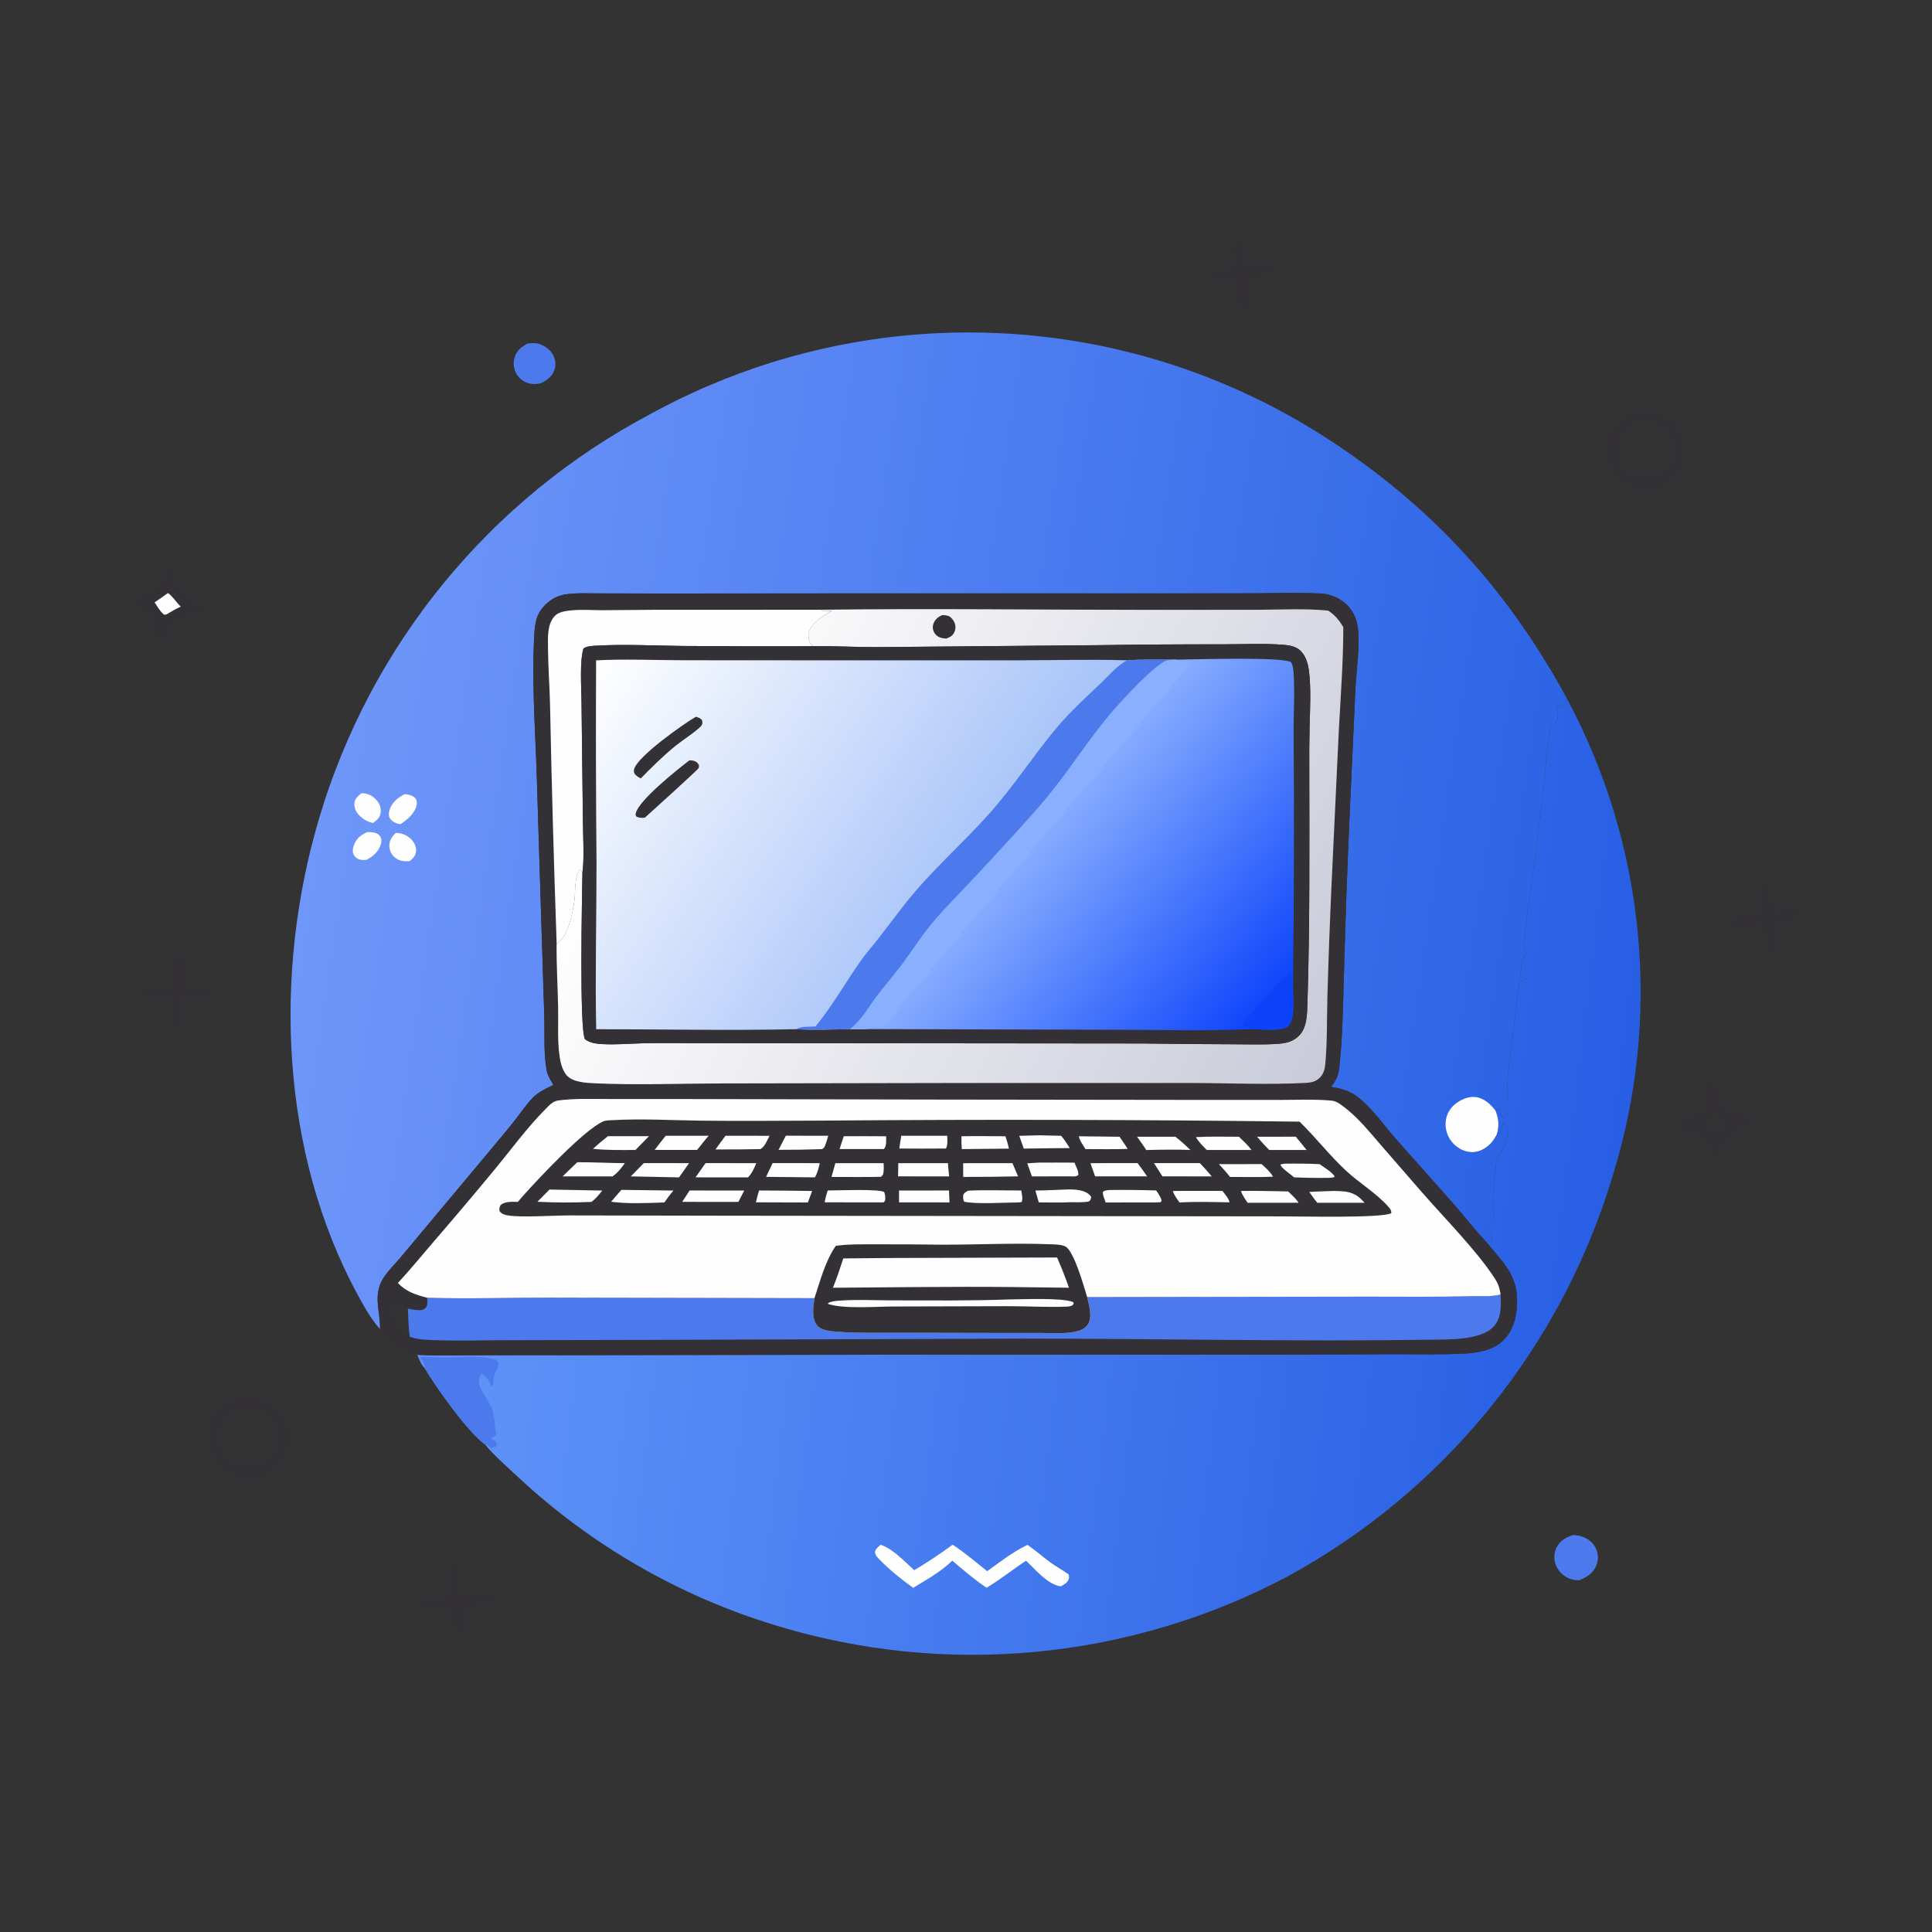
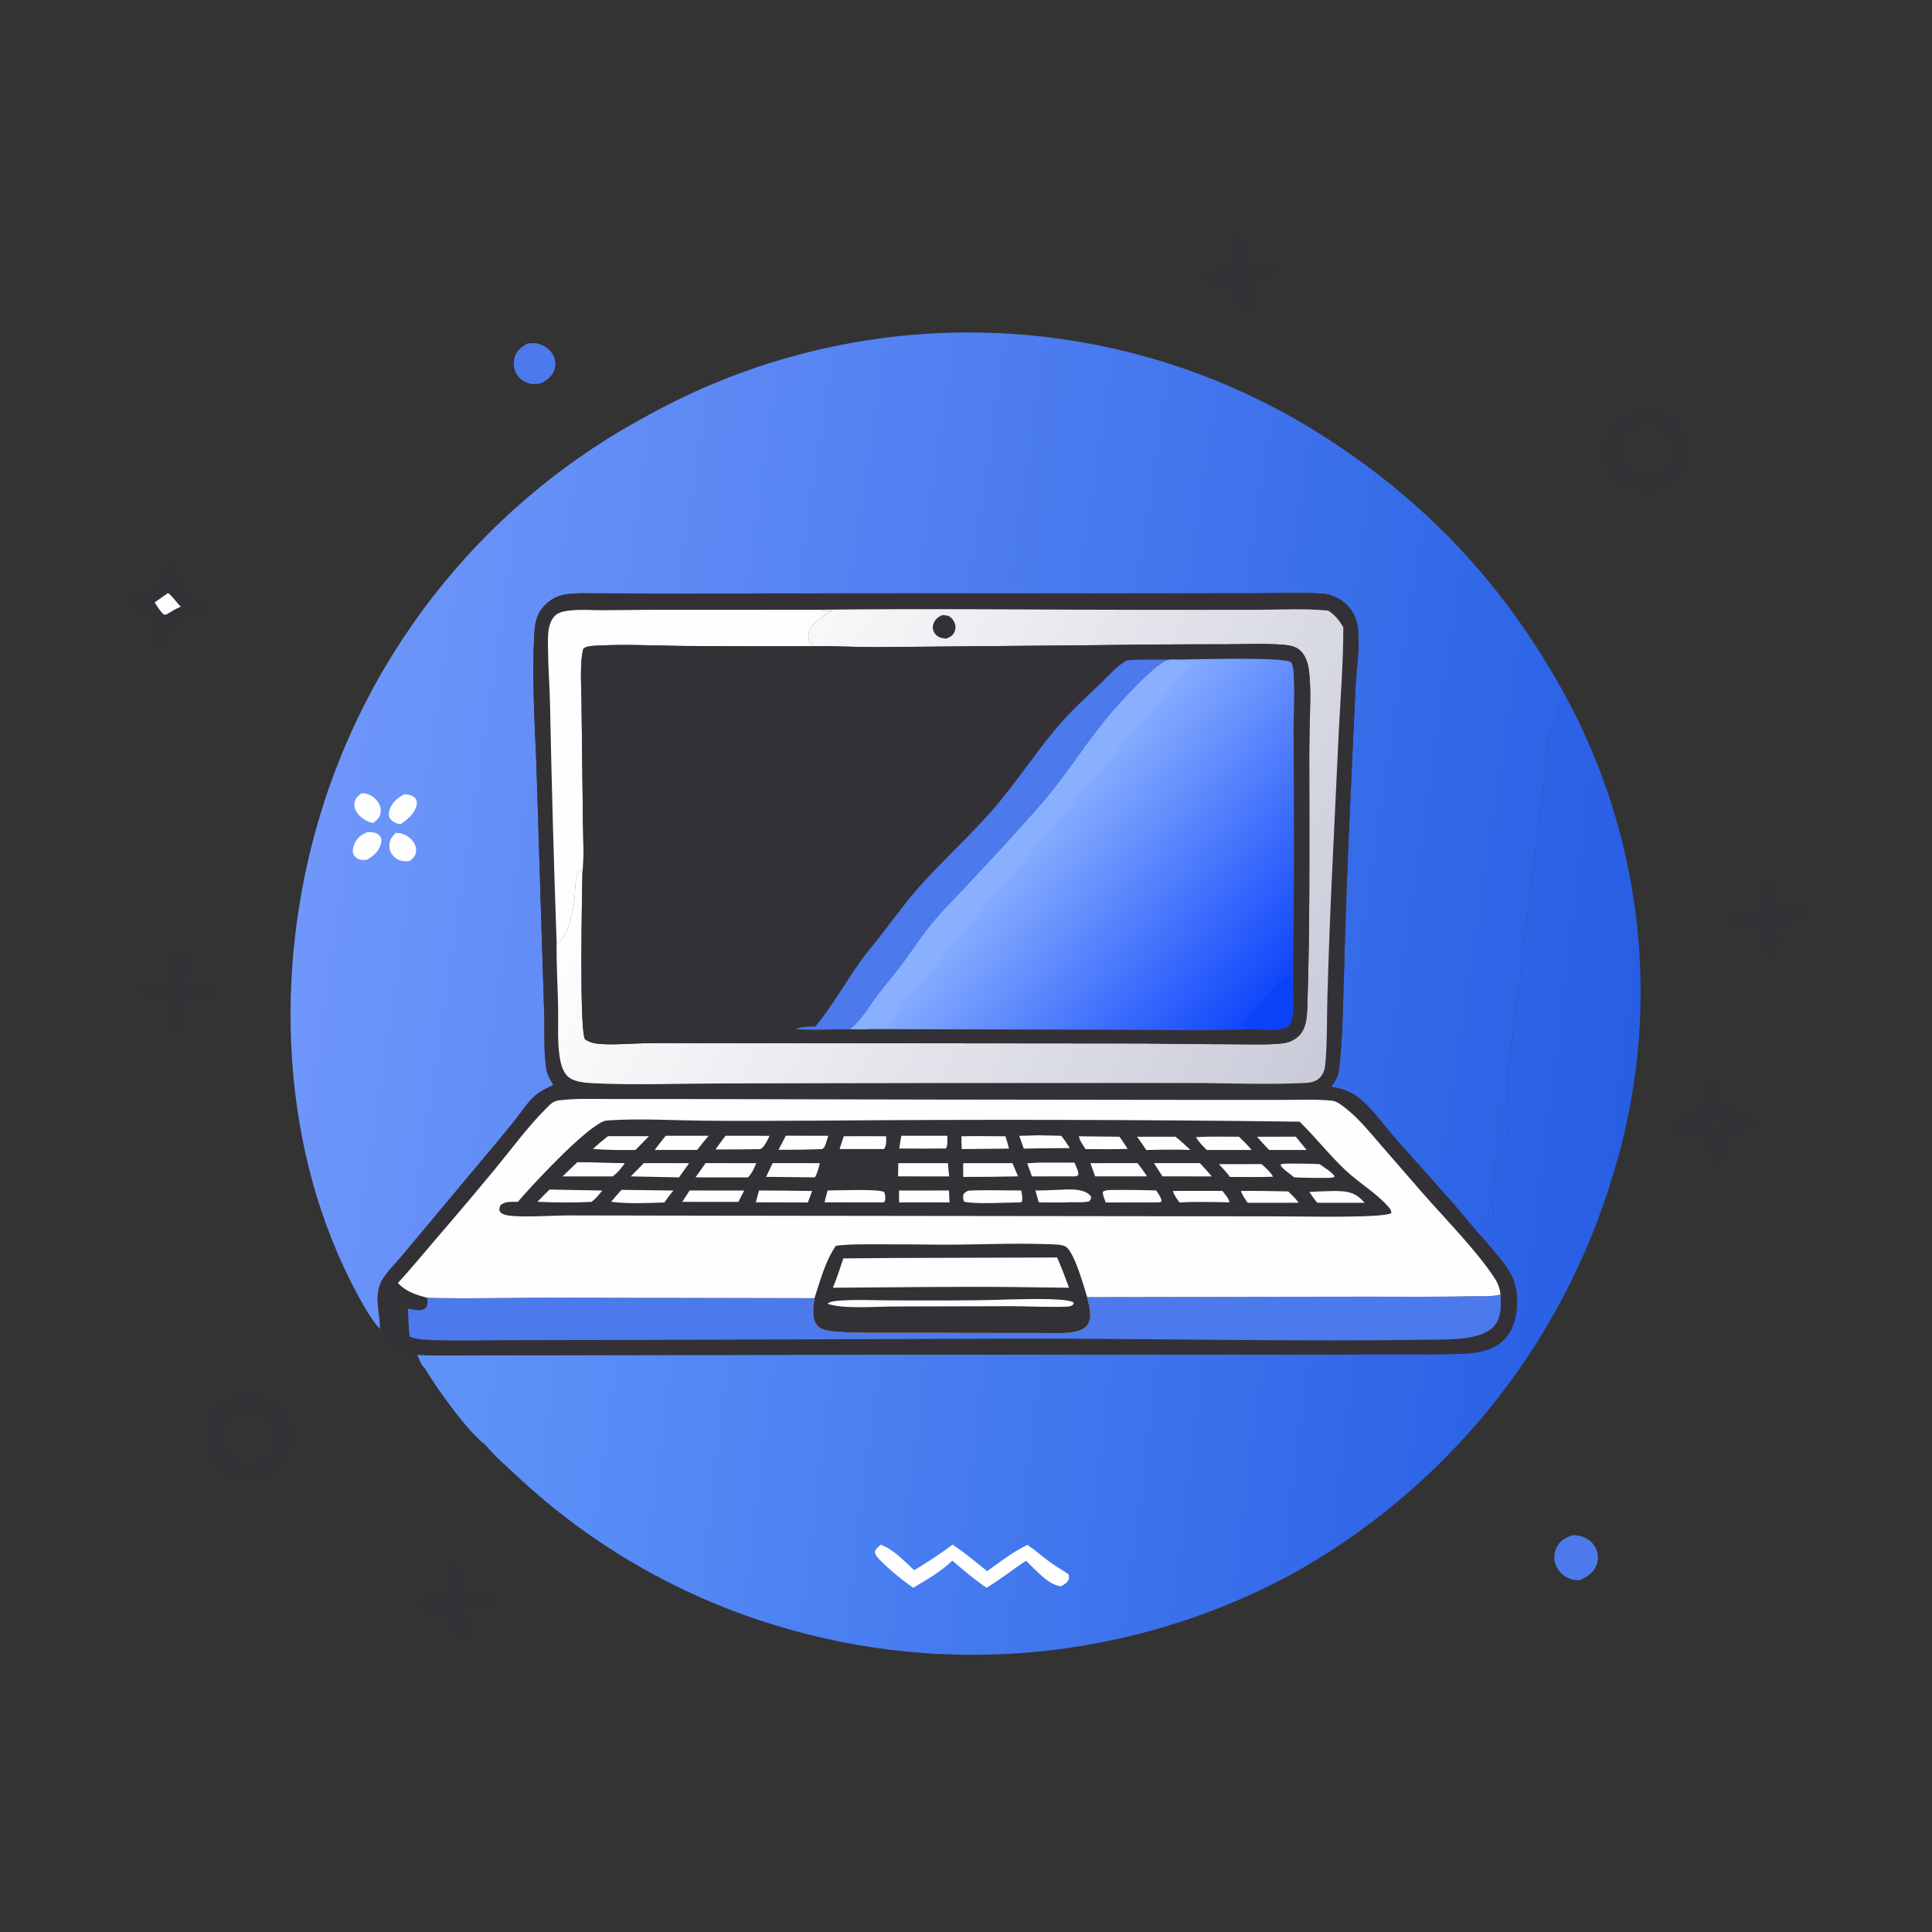
<svg xmlns="http://www.w3.org/2000/svg" width="88" height="88" viewBox="0 0 88 88" fill="none">
  <rect x="0" y="0" width="88" height="88" fill="#333333" stroke="none" />
  <path d="M24.021 15.65C24.208 15.628 24.376 15.61 24.558 15.667C24.837 15.754 25.081 15.937 25.211 16.204C25.31 16.409 25.327 16.644 25.249 16.859C25.143 17.154 24.904 17.328 24.632 17.46C24.462 17.488 24.301 17.512 24.131 17.472C23.879 17.413 23.658 17.26 23.528 17.034C23.512 17.006 23.497 16.977 23.483 16.947C23.47 16.917 23.458 16.887 23.447 16.856C23.437 16.825 23.428 16.794 23.421 16.762C23.414 16.73 23.409 16.698 23.405 16.665C23.401 16.633 23.399 16.6 23.398 16.568C23.398 16.535 23.399 16.502 23.402 16.47C23.405 16.437 23.41 16.405 23.416 16.373C23.423 16.341 23.431 16.309 23.44 16.278C23.538 15.958 23.739 15.807 24.021 15.65Z" fill="#4C79EC" />
  <path d="M71.651 69.918C71.781 69.924 71.912 69.94 72.036 69.98C72.325 70.071 72.57 70.259 72.696 70.539C72.71 70.568 72.722 70.598 72.732 70.629C72.742 70.66 72.751 70.691 72.758 70.722C72.766 70.754 72.771 70.786 72.775 70.818C72.779 70.85 72.782 70.882 72.782 70.914C72.783 70.947 72.782 70.979 72.78 71.011C72.778 71.044 72.773 71.076 72.768 71.108C72.762 71.139 72.755 71.171 72.746 71.202C72.737 71.233 72.727 71.264 72.715 71.294C72.568 71.66 72.28 71.84 71.928 71.98C71.761 71.979 71.605 71.956 71.45 71.887C71.176 71.767 70.958 71.543 70.857 71.26C70.846 71.23 70.836 71.199 70.828 71.167C70.82 71.136 70.813 71.104 70.808 71.072C70.803 71.04 70.8 71.007 70.798 70.975C70.796 70.942 70.796 70.91 70.798 70.877C70.799 70.845 70.803 70.812 70.807 70.78C70.812 70.748 70.819 70.716 70.826 70.685C70.834 70.653 70.844 70.622 70.855 70.591C70.866 70.561 70.879 70.531 70.892 70.501C71.053 70.168 71.314 70.03 71.651 69.918Z" fill="#4C79EC" />
  <path d="M56.104 10.857C56.255 10.848 56.383 10.855 56.497 10.966C56.725 11.187 56.703 11.798 56.726 12.105C57.1 12.048 57.713 11.892 58.054 12.1C58.119 12.14 58.107 12.159 58.124 12.227C58.098 12.277 58.097 12.284 58.054 12.331C57.806 12.595 57.165 12.656 56.815 12.684C56.912 13.154 56.979 13.556 56.903 14.036C56.774 14.058 56.647 14.063 56.542 13.972C56.297 13.761 56.321 13.068 56.291 12.759C55.922 12.842 55.404 12.929 55.033 12.825C54.931 12.796 54.89 12.777 54.84 12.679L54.889 12.575C55.246 12.289 55.739 12.253 56.177 12.184C56.133 11.744 56.058 11.298 56.104 10.857Z" fill="#343136" />
  <path d="M80.234 40.111C80.319 40.13 80.395 40.143 80.466 40.198C80.765 40.434 80.746 41.147 80.775 41.499C81.121 41.423 81.495 41.348 81.85 41.385C82.006 41.401 82.128 41.431 82.231 41.554L82.209 41.656C81.868 41.976 81.321 41.98 80.878 42.026C80.924 42.506 81.004 42.983 80.842 43.449C80.757 43.426 80.672 43.406 80.599 43.353C80.288 43.125 80.322 42.457 80.299 42.105C79.957 42.169 79.251 42.348 78.929 42.205C78.831 42.161 78.817 42.154 78.785 42.053C78.803 41.981 78.818 41.924 78.871 41.868C79.144 41.576 79.872 41.643 80.254 41.595C80.199 41.105 80.013 40.582 80.234 40.111Z" fill="#343136" />
  <path d="M8.081 43.332C8.201 43.361 8.304 43.388 8.38 43.491C8.603 43.792 8.416 44.551 8.37 44.902C8.618 44.9 8.869 44.897 9.116 44.919C9.347 44.939 9.65 44.988 9.806 45.175C9.806 45.244 9.824 45.265 9.768 45.316C9.458 45.592 8.711 45.498 8.322 45.457C8.331 45.917 8.38 46.395 8.225 46.835C8.083 46.822 7.949 46.811 7.856 46.689C7.64 46.407 7.772 45.742 7.804 45.402C7.448 45.392 7.074 45.438 6.728 45.337C6.591 45.298 6.499 45.251 6.43 45.126L6.474 45.037C6.886 44.783 7.396 44.852 7.859 44.871C7.859 44.386 7.78 43.734 8.081 43.332Z" fill="#343136" />
  <path d="M20.463 71.221C20.576 71.23 20.694 71.245 20.779 71.327C21.05 71.59 21.005 72.283 21.021 72.641C21.425 72.57 21.885 72.486 22.286 72.602C22.411 72.637 22.482 72.677 22.543 72.792L22.5 72.894C22.135 73.18 21.583 73.165 21.141 73.195C21.198 73.635 21.287 74.089 21.209 74.531C21.156 74.549 21.118 74.564 21.061 74.572C20.993 74.582 20.9 74.559 20.848 74.518C20.558 74.293 20.591 73.59 20.569 73.244C20.282 73.284 19.96 73.353 19.672 73.333C19.497 73.322 19.247 73.288 19.132 73.138C19.092 73.085 19.115 73.059 19.127 72.999C19.456 72.671 20.026 72.723 20.458 72.715C20.387 72.214 20.336 71.716 20.463 71.221Z" fill="#343136" />
  <path d="M7.674 25.805C7.749 25.826 7.848 25.855 7.911 25.903C8.153 26.086 8.063 26.405 8.1 26.665C8.179 27.212 8.888 27.326 9.25 27.624C9.323 27.685 9.331 27.695 9.345 27.791C9.163 28.015 8.627 27.984 8.359 28.077C7.859 28.252 7.688 28.849 7.478 29.285C7.378 29.302 7.353 29.279 7.261 29.244C7.026 29.007 7.066 28.545 7.035 28.224C6.76 27.83 6.328 27.764 5.982 27.468C5.9 27.398 5.875 27.359 5.871 27.254C6.073 27.069 6.515 27.125 6.778 27.02C7.29 26.815 7.465 26.268 7.674 25.805Z" fill="#343136" />
  <path d="M7.644 27.016C7.772 27.053 8.096 27.512 8.233 27.63C8.008 27.735 7.799 27.853 7.586 27.983C7.544 28.003 7.512 27.996 7.466 27.995C7.288 27.84 7.171 27.633 7.043 27.437C7.247 27.302 7.445 27.157 7.644 27.016Z" fill="#FEFEFE" />
  <path d="M77.801 49.191C77.907 49.21 78.028 49.227 78.116 49.291C78.336 49.451 78.302 49.941 78.315 50.185C78.78 50.723 79.373 50.664 79.912 51.021C79.886 51.228 78.853 51.492 78.533 52.025L78.505 52.073C78.51 52.232 78.518 52.393 78.511 52.552C78.503 52.758 78.443 52.848 78.294 52.986C77.873 52.669 78.003 52.122 77.613 51.806C77.235 51.499 76.655 51.675 76.261 51.375C76.24 51.327 76.206 51.293 76.232 51.242C76.386 50.93 77.003 50.924 77.284 50.773C77.874 50.459 77.64 49.718 77.801 49.191ZM78.106 50.674C77.945 50.848 77.784 51.02 77.613 51.184C77.802 51.349 77.986 51.506 78.193 51.646C78.329 51.479 78.473 51.315 78.598 51.141L78.106 50.674Z" fill="#343136" />
  <path d="M74.607 18.793C75.062 18.758 75.478 18.746 75.893 18.975C75.918 18.989 75.942 19.003 75.967 19.019C75.991 19.034 76.015 19.05 76.038 19.067C76.062 19.083 76.085 19.1 76.108 19.118C76.13 19.136 76.153 19.154 76.174 19.173C76.196 19.192 76.217 19.211 76.238 19.231C76.259 19.251 76.279 19.271 76.299 19.292C76.318 19.313 76.337 19.335 76.356 19.357C76.375 19.378 76.393 19.401 76.41 19.424C76.428 19.446 76.445 19.469 76.461 19.493C76.478 19.517 76.493 19.541 76.508 19.565C76.524 19.59 76.538 19.614 76.552 19.64C76.566 19.665 76.579 19.69 76.592 19.716C76.604 19.742 76.616 19.768 76.628 19.794C76.639 19.821 76.65 19.847 76.66 19.874C76.67 19.901 76.679 19.928 76.688 19.956C76.696 19.983 76.704 20.011 76.711 20.039C76.84 20.515 76.786 21.055 76.532 21.482C76.245 21.962 75.808 22.157 75.293 22.294C74.861 22.326 74.444 22.286 74.058 22.077C74.032 22.064 74.007 22.05 73.983 22.035C73.958 22.02 73.934 22.005 73.91 21.989C73.886 21.973 73.863 21.957 73.84 21.94C73.817 21.923 73.794 21.905 73.772 21.887C73.75 21.869 73.728 21.85 73.707 21.831C73.686 21.811 73.665 21.792 73.645 21.771C73.625 21.751 73.605 21.73 73.586 21.709C73.567 21.687 73.549 21.666 73.531 21.643C73.513 21.621 73.495 21.598 73.478 21.575C73.461 21.552 73.445 21.529 73.429 21.505C73.414 21.481 73.399 21.456 73.384 21.432C73.37 21.407 73.356 21.382 73.343 21.356C73.33 21.331 73.317 21.305 73.305 21.279C73.293 21.253 73.282 21.227 73.272 21.2C73.261 21.174 73.251 21.147 73.242 21.119C73.233 21.092 73.224 21.065 73.216 21.038C73.079 20.556 73.138 20.012 73.399 19.583C73.682 19.116 74.099 18.919 74.607 18.793ZM74.612 19.298C74.249 19.454 73.967 19.639 73.808 20.021C73.792 20.059 73.779 20.098 73.767 20.138C73.755 20.177 73.745 20.217 73.737 20.258C73.729 20.298 73.723 20.339 73.719 20.38C73.716 20.421 73.714 20.463 73.714 20.504C73.715 20.545 73.717 20.587 73.721 20.628C73.726 20.669 73.732 20.709 73.74 20.75C73.749 20.79 73.759 20.83 73.772 20.87C73.784 20.909 73.798 20.948 73.814 20.986C73.831 21.024 73.85 21.061 73.87 21.098C73.891 21.134 73.913 21.169 73.937 21.203C73.961 21.237 73.987 21.27 74.015 21.301C74.042 21.332 74.071 21.362 74.102 21.39C74.133 21.419 74.165 21.445 74.198 21.47C74.231 21.495 74.266 21.518 74.302 21.54C74.338 21.561 74.374 21.581 74.412 21.598C74.45 21.616 74.489 21.631 74.528 21.645C74.805 21.743 75.104 21.727 75.391 21.688C75.756 21.513 76.05 21.303 76.194 20.903C76.207 20.865 76.219 20.825 76.229 20.785C76.238 20.745 76.246 20.705 76.251 20.664C76.257 20.624 76.261 20.583 76.262 20.542C76.263 20.501 76.263 20.46 76.26 20.419C76.257 20.378 76.252 20.337 76.245 20.296C76.239 20.256 76.23 20.216 76.219 20.176C76.208 20.137 76.195 20.098 76.18 20.06C76.165 20.021 76.148 19.984 76.129 19.947C75.965 19.632 75.672 19.413 75.33 19.324C75.094 19.262 74.852 19.283 74.612 19.298Z" fill="#343136" />
  <path d="M11.057 63.605C11.434 63.556 11.847 63.627 12.187 63.799C12.646 64.031 12.976 64.452 13.128 64.94C13.138 64.97 13.146 64.999 13.154 65.03C13.162 65.06 13.169 65.09 13.176 65.12C13.182 65.151 13.188 65.181 13.193 65.212C13.198 65.243 13.202 65.274 13.206 65.305C13.209 65.335 13.212 65.367 13.213 65.397C13.215 65.429 13.216 65.46 13.217 65.491C13.217 65.522 13.217 65.553 13.215 65.584C13.214 65.615 13.212 65.646 13.209 65.677C13.207 65.708 13.203 65.739 13.199 65.77C13.194 65.801 13.189 65.831 13.184 65.862C13.178 65.892 13.171 65.923 13.164 65.953C13.157 65.983 13.149 66.013 13.14 66.043C13.131 66.073 13.121 66.103 13.111 66.132C13.101 66.161 13.09 66.19 13.078 66.219C13.066 66.248 13.054 66.276 13.041 66.305C13.027 66.333 13.014 66.361 12.999 66.388C12.722 66.907 12.283 67.168 11.737 67.327C11.247 67.364 10.804 67.341 10.372 67.077C10.345 67.06 10.318 67.043 10.292 67.025C10.266 67.007 10.24 66.988 10.215 66.968C10.189 66.949 10.164 66.929 10.14 66.908C10.116 66.887 10.092 66.866 10.069 66.844C10.045 66.823 10.022 66.8 10 66.777C9.978 66.754 9.956 66.731 9.935 66.707C9.914 66.683 9.894 66.658 9.874 66.633C9.854 66.608 9.835 66.582 9.816 66.556C9.797 66.531 9.78 66.504 9.762 66.477C9.745 66.45 9.728 66.423 9.712 66.395C9.696 66.368 9.681 66.34 9.666 66.311C9.652 66.283 9.638 66.254 9.625 66.225C9.612 66.196 9.599 66.166 9.587 66.137C9.576 66.107 9.565 66.077 9.554 66.047C9.544 66.016 9.535 65.986 9.526 65.955C9.517 65.924 9.509 65.894 9.502 65.862C9.385 65.374 9.445 64.844 9.718 64.417C10.032 63.927 10.508 63.715 11.057 63.605ZM11.064 64.157C10.662 64.293 10.336 64.459 10.137 64.859C9.975 65.184 9.966 65.574 10.093 65.912C10.109 65.955 10.127 65.997 10.147 66.039C10.168 66.081 10.19 66.121 10.215 66.16C10.24 66.199 10.266 66.237 10.295 66.274C10.323 66.31 10.354 66.345 10.386 66.378C10.418 66.411 10.452 66.443 10.488 66.472C10.523 66.502 10.56 66.53 10.598 66.556C10.637 66.582 10.676 66.606 10.717 66.627C10.758 66.649 10.8 66.668 10.843 66.686C11.09 66.785 11.335 66.807 11.597 66.768C11.996 66.626 12.325 66.427 12.513 66.032C12.669 65.703 12.673 65.314 12.539 64.977C12.401 64.633 12.134 64.359 11.786 64.228C11.54 64.135 11.323 64.127 11.064 64.157Z" fill="#343136" />
  <path d="M71.405 31.885C71.515 32.09 71.621 32.296 71.726 32.504C71.83 32.712 71.932 32.92 72.031 33.13C72.13 33.341 72.226 33.552 72.32 33.765C72.414 33.977 72.505 34.191 72.594 34.406C72.682 34.62 72.768 34.836 72.852 35.053C72.935 35.27 73.015 35.488 73.093 35.707C73.171 35.926 73.246 36.146 73.319 36.366C73.391 36.587 73.461 36.809 73.528 37.031C73.595 37.254 73.659 37.477 73.721 37.701C73.782 37.925 73.841 38.15 73.897 38.376C73.953 38.601 74.006 38.827 74.056 39.054C74.107 39.281 74.154 39.508 74.199 39.736C74.244 39.964 74.286 40.193 74.325 40.422C74.364 40.651 74.4 40.88 74.434 41.11C74.467 41.34 74.498 41.57 74.525 41.801C74.553 42.032 74.578 42.263 74.6 42.494C74.622 42.725 74.641 42.957 74.658 43.189C74.674 43.42 74.688 43.652 74.698 43.885C74.709 44.117 74.717 44.349 74.722 44.581C74.727 44.813 74.728 45.046 74.728 45.278C74.727 45.51 74.723 45.743 74.717 45.975C74.71 46.207 74.701 46.439 74.688 46.671C74.676 46.903 74.661 47.135 74.643 47.367C74.625 47.599 74.604 47.83 74.58 48.061C74.557 48.292 74.53 48.523 74.501 48.753C74.471 48.984 74.439 49.214 74.404 49.444C74.369 49.673 74.331 49.903 74.29 50.131C74.249 50.36 74.206 50.588 74.159 50.816C74.113 51.044 74.064 51.271 74.012 51.497C73.96 51.724 73.905 51.949 73.848 52.175C73.79 52.4 73.73 52.624 73.667 52.848C73.603 53.071 73.538 53.294 73.469 53.516C73.397 53.757 73.322 53.997 73.244 54.237C73.166 54.476 73.085 54.714 73.002 54.952C72.918 55.189 72.831 55.425 72.742 55.66C72.652 55.895 72.56 56.13 72.465 56.362C72.37 56.595 72.271 56.827 72.171 57.058C72.07 57.288 71.966 57.517 71.859 57.745C71.753 57.973 71.644 58.2 71.532 58.425C71.42 58.651 71.305 58.875 71.187 59.097C71.07 59.32 70.95 59.541 70.827 59.76C70.704 59.98 70.578 60.198 70.45 60.415C70.322 60.631 70.191 60.846 70.058 61.059C69.924 61.273 69.788 61.484 69.65 61.694C69.511 61.904 69.37 62.113 69.226 62.319C69.082 62.526 68.936 62.731 68.787 62.934C68.638 63.137 68.487 63.338 68.334 63.537C68.18 63.736 68.024 63.934 67.865 64.129C67.707 64.325 67.546 64.518 67.383 64.71C67.22 64.901 67.054 65.091 66.886 65.278C66.719 65.466 66.549 65.651 66.376 65.835C66.204 66.018 66.029 66.199 65.853 66.378C65.676 66.558 65.497 66.734 65.316 66.909C65.135 67.084 64.951 67.256 64.766 67.427C64.581 67.597 64.393 67.765 64.204 67.93C64.015 68.096 63.823 68.26 63.63 68.421C63.436 68.582 63.241 68.74 63.044 68.896C62.846 69.053 62.647 69.206 62.446 69.358C62.245 69.509 62.042 69.658 61.838 69.804C61.633 69.951 61.427 70.095 61.218 70.236C61.01 70.377 60.8 70.516 60.589 70.653C60.377 70.789 60.164 70.922 59.949 71.053C59.734 71.184 59.518 71.313 59.3 71.439C59.082 71.564 58.862 71.687 58.642 71.808C58.42 71.925 58.198 72.039 57.974 72.151C57.75 72.263 57.525 72.372 57.298 72.478C57.072 72.584 56.844 72.688 56.615 72.788C56.386 72.889 56.155 72.987 55.924 73.082C55.692 73.177 55.459 73.269 55.226 73.358C54.992 73.447 54.757 73.534 54.521 73.617C54.285 73.701 54.048 73.781 53.811 73.859C53.573 73.937 53.334 74.012 53.094 74.084C52.855 74.155 52.614 74.224 52.373 74.29C52.131 74.356 51.889 74.419 51.646 74.479C51.403 74.539 51.16 74.596 50.915 74.65C50.671 74.704 50.426 74.756 50.18 74.804C49.935 74.852 49.689 74.897 49.442 74.939C49.195 74.981 48.948 75.02 48.7 75.056C48.453 75.092 48.205 75.125 47.956 75.155C47.708 75.185 47.459 75.212 47.21 75.235C46.961 75.259 46.711 75.28 46.462 75.298C46.212 75.315 45.962 75.33 45.712 75.342C45.462 75.353 45.212 75.362 44.962 75.367C44.712 75.373 44.462 75.375 44.211 75.374C43.961 75.374 43.711 75.37 43.461 75.363C43.211 75.356 42.961 75.346 42.711 75.334C42.461 75.32 42.211 75.305 41.962 75.285C41.712 75.266 41.463 75.244 41.214 75.219C40.965 75.194 40.716 75.166 40.468 75.135C40.22 75.103 39.972 75.069 39.724 75.032C39.477 74.994 39.23 74.954 38.983 74.911C38.737 74.867 38.491 74.821 38.246 74.772C38.001 74.722 37.756 74.67 37.512 74.614C37.268 74.559 37.024 74.501 36.782 74.439C36.539 74.378 36.297 74.314 36.056 74.246C35.815 74.179 35.575 74.109 35.336 74.036C35.063 73.953 34.792 73.867 34.522 73.776C34.252 73.686 33.983 73.592 33.716 73.494C33.448 73.395 33.182 73.294 32.918 73.188C32.654 73.082 32.391 72.973 32.129 72.86C31.868 72.747 31.608 72.63 31.35 72.51C31.092 72.389 30.836 72.265 30.582 72.137C30.327 72.009 30.075 71.878 29.824 71.743C29.573 71.608 29.324 71.469 29.077 71.327C28.831 71.185 28.586 71.04 28.343 70.891C28.101 70.742 27.86 70.589 27.622 70.433C27.384 70.277 27.148 70.118 26.914 69.955C26.68 69.793 26.449 69.627 26.22 69.457C25.991 69.288 25.764 69.116 25.54 68.94C25.316 68.764 25.095 68.585 24.875 68.403C24.657 68.221 24.44 68.036 24.226 67.848C24.013 67.66 23.802 67.469 23.593 67.274C23.093 66.804 22.533 66.329 22.097 65.799C21.31 65.227 19.854 63.185 19.341 62.312C19.194 62.203 19.081 61.876 19.004 61.708C19.998 61.766 20.993 61.73 21.989 61.728L26.969 61.723L41.872 61.702L58.079 61.702L63.402 61.683C64.539 61.68 65.672 61.714 66.809 61.648C67.321 61.618 67.945 61.491 68.351 61.161C68.805 60.792 69.014 60.258 69.077 59.691C69.247 58.146 68.537 57.604 67.649 56.51L67.716 56.488C67.799 56.535 67.848 56.563 67.945 56.564C67.998 56.284 67.689 55.982 67.772 55.697C67.837 55.645 67.995 55.533 68.011 55.452C68.049 55.254 67.99 54.952 67.996 54.738C68.008 54.345 68.096 53.021 68.223 52.717C68.284 52.573 68.389 52.441 68.463 52.302C68.573 52.097 68.644 51.846 68.706 51.621C68.667 51.46 68.581 51.24 68.446 51.138C68.442 51.167 68.439 51.205 68.431 51.233C68.42 51.275 68.396 51.313 68.387 51.355C68.379 51.39 68.376 51.474 68.364 51.509C68.329 51.611 68.267 51.625 68.178 51.662C68.29 51.242 68.265 50.98 68.113 50.581L68.21 50.483C68.364 50.603 68.34 50.875 68.505 50.948L68.613 50.886C68.728 50.683 68.651 50.021 68.651 49.772C68.648 48.915 68.803 48.09 68.904 47.242C69.004 46.408 69.068 45.567 69.21 44.738C69.296 44.652 69.379 44.654 69.495 44.628C69.485 44.563 69.328 44.536 69.26 44.47C69.266 44.207 69.317 43.746 69.442 43.514C69.516 43.374 69.585 43.383 69.725 43.345C69.636 43.332 69.548 43.328 69.458 43.323C69.389 43.178 69.414 42.954 69.429 42.795C69.541 41.626 69.728 40.459 69.881 39.294L70.34 35.52C70.409 34.977 70.463 33.595 70.619 33.159C70.663 33.036 70.888 32.932 70.936 32.789C70.988 32.632 70.883 32.421 70.936 32.26C70.968 32.161 70.983 32.136 71.075 32.097C71.158 32.157 71.227 32.203 71.322 32.242C71.405 32.151 71.266 32.077 71.3 31.941L71.405 31.885Z" fill="url(#paint0_linear_849_5441)" />
  <path d="M44.963 71.565C45.562 71.136 46.132 70.688 46.8 70.366C47.156 70.608 47.477 70.899 47.825 71.153C48.1 71.353 48.4 71.513 48.677 71.713C48.692 71.79 48.704 71.849 48.678 71.926C48.619 72.099 48.466 72.173 48.318 72.256C47.731 72.184 47.153 71.483 46.736 71.09C46.126 71.488 45.564 71.948 44.936 72.319C44.383 71.949 43.882 71.515 43.375 71.086C42.861 71.59 42.207 71.95 41.596 72.323C41.077 71.956 40.536 71.52 40.091 71.066C39.985 70.958 39.853 70.837 39.855 70.675C39.9 70.532 40.008 70.456 40.116 70.36C40.681 70.556 41.207 71.126 41.641 71.521C42.244 71.163 42.827 70.776 43.391 70.359C43.943 70.719 44.45 71.153 44.963 71.565Z" fill="#FEFEFE" />
-   <path d="M19.341 62.312C19.348 62.181 19.304 62.047 19.219 61.94C19.201 61.917 19.177 61.9 19.156 61.879L19.148 61.811C19.494 61.783 19.84 61.837 20.186 61.836C20.884 61.836 21.584 61.74 22.277 61.866C22.351 61.879 22.424 61.892 22.498 61.906L22.513 61.938L22.59 61.927C22.66 62.01 22.715 62.041 22.702 62.157C22.698 62.2 22.679 62.24 22.672 62.283C22.671 62.292 22.673 62.301 22.673 62.31C22.659 62.332 22.644 62.353 22.63 62.375C22.416 62.711 22.505 63.03 22.418 63.155L22.369 63.139C22.365 63.125 22.362 63.111 22.358 63.098C22.303 62.921 22.157 62.687 21.99 62.593C21.977 62.586 21.962 62.581 21.947 62.575C21.866 62.652 21.822 62.783 21.814 62.893C21.788 63.274 22.314 63.836 22.436 64.229C22.549 64.593 22.522 64.999 22.611 65.374C22.521 65.423 22.403 65.46 22.354 65.551C22.497 65.59 22.538 65.576 22.621 65.705C22.616 65.806 22.621 65.851 22.577 65.944L22.49 65.875L22.419 65.96L22.409 65.938L22.391 65.981C22.279 65.872 22.255 65.82 22.097 65.799C21.31 65.226 19.854 63.184 19.341 62.312Z" fill="#4C79EC" />
  <path d="M17.309 60.542C16.908 60.092 16.601 59.544 16.314 59.016C12.758 52.489 12.445 44.313 14.536 37.273C14.608 37.03 14.684 36.787 14.762 36.545C14.84 36.303 14.921 36.062 15.006 35.823C15.09 35.583 15.177 35.344 15.268 35.107C15.358 34.869 15.451 34.632 15.547 34.397C15.643 34.162 15.742 33.928 15.844 33.695C15.946 33.462 16.051 33.23 16.158 33C16.266 32.77 16.377 32.541 16.49 32.313C16.603 32.086 16.719 31.86 16.838 31.635C16.957 31.41 17.079 31.187 17.204 30.966C17.328 30.744 17.455 30.524 17.585 30.306C17.715 30.087 17.848 29.87 17.983 29.655C18.119 29.44 18.257 29.227 18.397 29.015C18.538 28.803 18.681 28.593 18.827 28.385C18.973 28.177 19.121 27.971 19.272 27.766C19.423 27.561 19.577 27.359 19.733 27.158C19.889 26.958 20.047 26.759 20.208 26.562C20.369 26.365 20.533 26.171 20.698 25.978C20.864 25.785 21.032 25.595 21.203 25.406C21.374 25.218 21.546 25.031 21.722 24.847C21.897 24.663 22.074 24.481 22.254 24.301C22.433 24.121 22.615 23.944 22.799 23.769C22.983 23.593 23.17 23.42 23.358 23.25C23.547 23.079 23.737 22.911 23.93 22.745C24.122 22.579 24.317 22.415 24.513 22.254C24.71 22.093 24.909 21.934 25.109 21.778C25.31 21.622 25.512 21.468 25.717 21.317C25.921 21.166 26.127 21.018 26.335 20.872C26.543 20.726 26.753 20.582 26.965 20.441C27.177 20.301 27.39 20.163 27.605 20.027C27.82 19.892 28.037 19.759 28.255 19.629C28.474 19.498 28.694 19.371 28.915 19.246C29.137 19.122 29.36 19 29.584 18.881C29.804 18.759 30.026 18.641 30.249 18.525C30.472 18.409 30.697 18.296 30.923 18.186C31.149 18.076 31.376 17.969 31.605 17.864C31.834 17.76 32.063 17.658 32.295 17.56C32.526 17.461 32.758 17.365 32.992 17.272C33.225 17.179 33.46 17.089 33.696 17.002C33.932 16.915 34.169 16.831 34.407 16.75C34.645 16.669 34.884 16.591 35.124 16.516C35.364 16.441 35.605 16.369 35.846 16.3C36.088 16.231 36.331 16.165 36.574 16.102C36.817 16.039 37.062 15.979 37.306 15.922C37.551 15.865 37.797 15.812 38.043 15.761C38.289 15.71 38.536 15.663 38.784 15.618C39.031 15.574 39.279 15.532 39.528 15.494C39.776 15.456 40.025 15.421 40.274 15.388C40.524 15.356 40.773 15.327 41.023 15.302C41.273 15.276 41.524 15.253 41.774 15.234C42.025 15.214 42.276 15.198 42.527 15.184C42.778 15.171 43.029 15.161 43.281 15.154C43.532 15.147 43.783 15.143 44.035 15.143C44.286 15.142 44.537 15.145 44.789 15.15C45.04 15.156 45.291 15.165 45.542 15.177C45.794 15.188 46.044 15.204 46.295 15.222C46.546 15.24 46.796 15.261 47.047 15.286C47.297 15.31 47.547 15.338 47.796 15.369C48.046 15.399 48.295 15.433 48.543 15.47C48.792 15.507 49.04 15.547 49.288 15.591C49.536 15.634 49.783 15.68 50.029 15.729C50.276 15.779 50.522 15.831 50.767 15.887C51.012 15.943 51.256 16.001 51.5 16.063C51.744 16.125 51.987 16.189 52.229 16.257C52.471 16.325 52.712 16.396 52.952 16.469C53.301 16.577 53.648 16.691 53.992 16.812C54.337 16.932 54.679 17.059 55.02 17.192C55.36 17.324 55.697 17.463 56.032 17.608C56.367 17.753 56.699 17.904 57.029 18.061C57.358 18.218 57.685 18.381 58.009 18.55C58.332 18.719 58.653 18.894 58.97 19.075C59.288 19.255 59.602 19.441 59.912 19.633C60.223 19.825 60.53 20.022 60.833 20.225C65.402 23.26 68.806 27.059 71.406 31.884L71.3 31.94C71.267 32.076 71.406 32.15 71.323 32.241C71.228 32.202 71.158 32.156 71.076 32.097C70.984 32.136 70.968 32.161 70.936 32.259C70.883 32.421 70.988 32.632 70.936 32.788C70.888 32.931 70.663 33.036 70.619 33.158C70.464 33.594 70.409 34.976 70.341 35.519L69.882 39.294C69.729 40.458 69.542 41.626 69.429 42.795C69.414 42.954 69.39 43.177 69.458 43.322C69.549 43.327 69.636 43.331 69.726 43.344C69.586 43.383 69.517 43.374 69.442 43.513C69.318 43.746 69.267 44.207 69.26 44.469C69.329 44.536 69.486 44.562 69.495 44.628C69.379 44.654 69.296 44.651 69.21 44.737C69.069 45.566 69.004 46.407 68.904 47.242C68.803 48.09 68.649 48.915 68.651 49.771C68.652 50.021 68.729 50.683 68.614 50.886L68.505 50.947C68.34 50.874 68.364 50.602 68.211 50.482L68.114 50.58C68.266 50.979 68.291 51.241 68.178 51.661C68.268 51.624 68.329 51.61 68.365 51.508C68.377 51.474 68.379 51.389 68.387 51.354C68.397 51.312 68.42 51.274 68.432 51.232C68.44 51.204 68.443 51.167 68.446 51.137C68.581 51.239 68.668 51.459 68.706 51.62C68.644 51.845 68.574 52.097 68.464 52.302C68.389 52.44 68.284 52.572 68.223 52.716C68.096 53.02 68.008 54.344 67.996 54.738C67.99 54.952 68.049 55.254 68.011 55.452C67.996 55.533 67.837 55.645 67.773 55.696C67.69 55.981 67.999 56.283 67.945 56.563C67.849 56.563 67.799 56.534 67.716 56.487L67.65 56.51L67.615 56.474C67.138 55.97 66.71 55.407 66.252 54.883L63.531 51.819C62.978 51.188 62.439 50.385 61.752 49.901C61.425 49.67 61.026 49.565 60.635 49.502C60.828 49.247 60.957 49.018 60.995 48.693C61.165 47.24 61.17 45.726 61.219 44.263C61.285 41.856 61.371 39.45 61.478 37.044L61.743 31.306C61.786 30.429 61.96 29.419 61.843 28.552C61.783 28.109 61.552 27.682 61.192 27.412C60.906 27.197 60.557 27.056 60.199 27.036C59.174 26.978 58.139 27.015 57.112 27.023L52.968 27.028L38.52 27.027L30.123 27.034L27.308 27.027C26.805 27.029 26.263 26.997 25.766 27.072C25.308 27.14 24.919 27.396 24.648 27.769C24.372 28.149 24.351 28.608 24.328 29.06C24.233 30.985 24.359 32.949 24.435 34.874L24.633 41.238L24.791 46.255C24.816 47.06 24.755 47.987 24.904 48.775C24.945 48.987 25.1 49.228 25.205 49.417C24.875 49.577 24.535 49.732 24.274 49.997C23.985 50.291 23.742 50.653 23.489 50.979C23.188 51.367 22.869 51.742 22.556 52.12L18.232 57.291C17.951 57.624 17.48 58.074 17.323 58.484C17.046 59.206 17.332 59.824 17.309 60.542Z" fill="url(#paint1_linear_849_5441)" />
  <path d="M16.461 36.131C16.506 36.133 16.551 36.134 16.596 36.138C16.822 36.158 17.038 36.301 17.179 36.477C17.301 36.628 17.365 36.83 17.337 37.023C17.305 37.249 17.164 37.353 16.995 37.484C16.762 37.453 16.503 37.29 16.345 37.121C16.217 36.984 16.129 36.794 16.142 36.603C16.157 36.375 16.298 36.269 16.461 36.131Z" fill="#FEFEFE" />
  <path d="M18.422 36.174C18.575 36.175 18.795 36.228 18.903 36.345C18.982 36.43 18.999 36.544 18.979 36.655C18.904 37.053 18.557 37.328 18.244 37.541C18.223 37.538 18.202 37.536 18.182 37.532C18.035 37.508 17.836 37.405 17.76 37.276C17.702 37.177 17.701 37.057 17.728 36.948C17.824 36.57 18.096 36.352 18.422 36.174Z" fill="#FEFEFE" />
  <path d="M18.024 37.938C18.301 37.939 18.54 38.036 18.737 38.236C18.869 38.371 18.957 38.551 18.952 38.743C18.946 38.97 18.823 39.082 18.664 39.223C18.398 39.243 18.189 39.23 17.977 39.048C17.958 39.033 17.941 39.017 17.924 38.999C17.907 38.982 17.892 38.964 17.877 38.945C17.862 38.926 17.849 38.907 17.836 38.886C17.823 38.866 17.812 38.845 17.802 38.823C17.791 38.801 17.782 38.779 17.774 38.757C17.766 38.734 17.759 38.711 17.753 38.688C17.748 38.665 17.743 38.641 17.74 38.617C17.737 38.594 17.735 38.57 17.735 38.546C17.728 38.274 17.841 38.125 18.024 37.938Z" fill="#FEFEFE" />
  <path d="M16.729 37.901C16.812 37.9 16.893 37.901 16.975 37.912C17.107 37.928 17.247 37.984 17.32 38.102C17.391 38.218 17.379 38.36 17.337 38.483C17.226 38.811 16.987 39.011 16.69 39.167C16.601 39.171 16.505 39.176 16.417 39.158C16.305 39.136 16.185 39.061 16.127 38.962C16.04 38.814 16.065 38.646 16.123 38.493C16.241 38.179 16.432 38.033 16.729 37.901Z" fill="#FEFEFE" />
-   <path d="M68.179 51.663C68.098 51.814 68.009 51.967 67.888 52.09C67.668 52.314 67.382 52.474 67.062 52.476C66.741 52.477 66.435 52.33 66.212 52.102C66.181 52.071 66.151 52.038 66.124 52.003C66.096 51.969 66.07 51.933 66.046 51.896C66.022 51.858 66 51.82 65.98 51.78C65.96 51.741 65.942 51.7 65.927 51.659C65.911 51.618 65.897 51.576 65.886 51.533C65.875 51.49 65.866 51.447 65.859 51.403C65.852 51.359 65.848 51.315 65.845 51.271C65.843 51.227 65.843 51.183 65.846 51.139C65.864 50.806 66.013 50.507 66.271 50.296C66.519 50.093 66.88 49.928 67.206 49.969C67.596 50.018 67.885 50.285 68.114 50.582C68.266 50.981 68.291 51.243 68.179 51.663Z" fill="#FEFEFE" />
  <path d="M25.203 49.419C25.098 49.229 24.943 48.989 24.902 48.776C24.753 47.989 24.814 47.062 24.79 46.257L24.631 41.239L24.433 34.876C24.358 32.951 24.231 30.986 24.326 29.061C24.349 28.61 24.37 28.151 24.646 27.771C24.917 27.398 25.306 27.142 25.764 27.073C26.261 26.999 26.803 27.03 27.306 27.029L30.121 27.036L38.518 27.029L52.966 27.029L57.11 27.025C58.137 27.017 59.172 26.98 60.197 27.037C60.556 27.058 60.904 27.199 61.19 27.413C61.55 27.683 61.781 28.11 61.841 28.553C61.958 29.421 61.784 30.431 61.741 31.308L61.477 37.046C61.369 39.451 61.283 41.857 61.217 44.264C61.168 45.727 61.164 47.242 60.993 48.694C60.955 49.02 60.826 49.249 60.633 49.504C61.024 49.567 61.423 49.671 61.751 49.902C62.437 50.386 62.976 51.19 63.529 51.821L66.25 54.885C66.708 55.408 67.136 55.972 67.614 56.476L67.648 56.511C68.536 57.605 69.246 58.147 69.076 59.692C69.013 60.259 68.803 60.793 68.349 61.162C67.944 61.492 67.32 61.619 66.807 61.649C65.671 61.715 64.538 61.681 63.401 61.684L58.078 61.703L41.87 61.703L26.968 61.724L21.988 61.729C20.992 61.73 19.997 61.767 19.003 61.709C18.321 61.572 17.724 61.074 17.307 60.543C17.33 59.825 17.044 59.207 17.321 58.486C17.478 58.076 17.949 57.626 18.23 57.292L22.554 52.121C22.868 51.744 23.186 51.369 23.487 50.981C23.74 50.654 23.983 50.293 24.273 49.999C24.534 49.734 24.873 49.579 25.203 49.419ZM18.659 60.883C18.603 60.462 18.596 60.032 18.576 59.608L17.865 59.312C17.887 59.798 17.903 60.278 18.284 60.635C18.395 60.738 18.528 60.81 18.659 60.883Z" fill="#343136" />
  <path d="M25.355 42.986C25.227 39.35 25.126 35.713 25.053 32.076C25.034 31.237 24.968 30.4 24.961 29.561C24.957 29.072 24.907 28.4 25.295 28.032C25.491 27.847 25.852 27.816 26.113 27.794C26.542 27.759 26.985 27.794 27.415 27.794L29.762 27.776L37.397 27.773L37.47 27.818C37.611 27.819 37.753 27.817 37.894 27.825C37.507 28.048 36.959 28.346 36.84 28.818C36.806 28.953 36.824 29.162 36.896 29.28C36.93 29.336 36.995 29.39 37.043 29.435C35.064 29.443 33.086 29.439 31.108 29.423C29.821 29.41 28.509 29.337 27.224 29.407C27.043 29.417 26.702 29.42 26.574 29.548C26.403 30.153 26.48 31.262 26.488 31.909L26.552 37.357C26.556 37.979 26.619 39.183 26.532 39.736L26.482 39.64L26.406 39.623C26.161 39.969 26.215 40.557 26.169 40.968C26.112 41.483 25.887 42.633 25.424 42.933C25.399 42.949 25.378 42.968 25.355 42.986Z" fill="#FEFEFE" />
  <path d="M68.347 58.961C68.371 59.462 68.4 60.026 68.035 60.424C67.453 61.061 65.927 61.01 65.127 61.022C58.973 61.114 52.817 60.971 46.663 60.972L29.426 61.031L23.029 61.044C22.002 61.044 20.965 61.081 19.939 61.044C19.535 61.03 19.038 61.04 18.661 60.882C18.605 60.461 18.598 60.031 18.578 59.607C18.739 59.639 18.902 59.668 19.066 59.676C19.217 59.684 19.299 59.656 19.411 59.549C19.493 59.403 19.466 59.27 19.453 59.108C21.313 59.168 23.197 59.1 25.059 59.103L37.1 59.128C37.068 59.358 37.029 59.591 37.043 59.824C37.056 60.054 37.114 60.297 37.303 60.448C37.523 60.623 37.937 60.64 38.212 60.661C39.065 60.727 39.921 60.701 40.776 60.704L44.857 60.713L47.397 60.715C47.867 60.715 48.385 60.753 48.85 60.679C49.11 60.638 49.395 60.563 49.549 60.33C49.78 59.981 49.6 59.455 49.52 59.079L62.278 59.06C63.862 59.06 65.448 59.08 67.031 59.036C67.439 59.025 67.964 59.073 68.347 58.961Z" fill="#4C79EC" />
  <path d="M37.395 27.773C42.39 27.71 47.389 27.778 52.385 27.778L57.302 27.775C58.367 27.769 59.437 27.709 60.498 27.812C60.816 28.023 60.987 28.24 61.185 28.562C61.188 30.133 61.064 31.701 60.982 33.269L60.655 40.183C60.576 41.914 60.512 43.647 60.462 45.38C60.434 46.409 60.46 47.46 60.364 48.485C60.343 48.71 60.276 48.931 60.111 49.093C59.938 49.264 59.714 49.313 59.478 49.325C57.721 49.417 55.943 49.33 54.184 49.329L43.743 49.329L32.855 49.349C30.938 49.354 29.005 49.431 27.091 49.343C26.696 49.325 26.089 49.298 25.809 48.977C25.624 48.764 25.535 48.427 25.494 48.156C25.381 47.425 25.436 46.627 25.422 45.886C25.403 44.922 25.342 43.949 25.353 42.986C25.376 42.968 25.398 42.949 25.422 42.933C25.886 42.633 26.11 41.483 26.168 40.968C26.213 40.557 26.16 39.969 26.404 39.623L26.48 39.64L26.53 39.736C26.514 40.748 26.382 46.83 26.645 47.335C26.881 47.508 27.148 47.541 27.434 47.557C28.05 47.592 28.663 47.535 29.278 47.521C30.138 47.501 31.001 47.516 31.861 47.517L42.684 47.52L52.038 47.529C53.408 47.549 54.778 47.561 56.148 47.564C56.803 47.566 57.469 47.59 58.122 47.551C58.525 47.527 58.848 47.479 59.154 47.189C59.541 46.821 59.537 46.181 59.553 45.681C59.665 42.168 59.639 38.646 59.637 35.132C59.632 34.458 59.636 33.783 59.65 33.108C59.671 32.273 59.721 31.416 59.625 30.583C59.587 30.257 59.485 29.889 59.246 29.65C59.042 29.446 58.748 29.392 58.471 29.37C57.552 29.297 56.617 29.348 55.696 29.348C53.808 29.346 51.921 29.359 50.033 29.387L39.974 29.476C38.995 29.481 38.022 29.418 37.041 29.435C36.993 29.39 36.928 29.336 36.895 29.28C36.822 29.162 36.804 28.953 36.838 28.817C36.957 28.346 37.505 28.048 37.893 27.825C37.752 27.817 37.61 27.819 37.468 27.818L37.395 27.773Z" fill="url(#paint2_linear_849_5441)" />
  <path d="M42.925 28.016C43.013 28.019 43.146 28.028 43.227 28.069C43.344 28.13 43.444 28.265 43.489 28.389C43.538 28.525 43.531 28.668 43.469 28.798C43.391 28.961 43.267 29.024 43.105 29.085C43.006 29.083 42.894 29.066 42.801 29.03C42.684 28.986 42.586 28.889 42.534 28.777C42.527 28.762 42.521 28.746 42.515 28.731C42.51 28.715 42.505 28.699 42.501 28.683C42.497 28.667 42.494 28.651 42.492 28.634C42.49 28.618 42.489 28.602 42.488 28.585C42.488 28.569 42.489 28.552 42.49 28.536C42.491 28.519 42.493 28.503 42.496 28.487C42.499 28.47 42.503 28.454 42.508 28.438C42.512 28.422 42.518 28.407 42.524 28.392C42.601 28.202 42.74 28.09 42.925 28.016Z" fill="#343136" />
  <path d="M18.121 58.441C18.685 57.833 19.211 57.187 19.751 56.558C20.702 55.457 21.641 54.346 22.568 53.224C23.313 52.319 24.008 51.363 24.835 50.53C25.014 50.35 25.173 50.158 25.433 50.124C26.187 50.026 26.956 50.057 27.716 50.058L30.909 50.059L42.071 50.083L54.403 50.099L58.338 50.099C59.099 50.099 59.887 50.062 60.645 50.131C60.883 50.152 61.108 50.334 61.293 50.479C61.917 50.969 62.424 51.611 62.943 52.208L64.775 54.315C65.805 55.496 67.223 56.924 68.061 58.192C68.23 58.449 68.31 58.657 68.347 58.962C67.964 59.074 67.44 59.026 67.031 59.038C65.448 59.081 63.862 59.061 62.279 59.061L49.52 59.08C49.6 59.456 49.781 59.983 49.55 60.332C49.395 60.565 49.111 60.639 48.85 60.681C48.385 60.754 47.868 60.717 47.397 60.716L44.857 60.714L40.776 60.705C39.921 60.702 39.066 60.729 38.212 60.662C37.938 60.641 37.523 60.624 37.303 60.449C37.114 60.299 37.057 60.056 37.043 59.826C37.03 59.592 37.068 59.36 37.1 59.129L25.06 59.104C23.197 59.101 21.313 59.17 19.453 59.109C18.919 58.968 18.52 58.844 18.121 58.441Z" fill="#FEFEFE" />
  <path d="M38.073 56.743C38.704 56.663 39.347 56.678 39.982 56.677C40.935 56.675 41.887 56.68 42.84 56.693C44.478 56.7 46.129 56.61 47.766 56.672C47.977 56.681 48.339 56.676 48.526 56.775C48.928 56.986 49.373 58.614 49.519 59.08C49.599 59.456 49.779 59.983 49.548 60.332C49.394 60.565 49.109 60.639 48.849 60.681C48.384 60.754 47.866 60.717 47.395 60.716L44.856 60.714L40.775 60.705C39.92 60.702 39.064 60.729 38.211 60.662C37.936 60.641 37.522 60.624 37.302 60.449C37.113 60.299 37.055 60.056 37.042 59.826C37.028 59.592 37.066 59.36 37.099 59.129C37.364 58.326 37.586 57.445 38.073 56.743Z" fill="#343136" />
  <path d="M45.996 59.187C46.598 59.183 48.415 59.1 48.885 59.312L48.909 59.383L48.837 59.462C48.748 59.5 48.682 59.512 48.586 59.516C47.737 59.547 46.874 59.498 46.023 59.495L40.712 59.509C39.896 59.511 38.435 59.631 37.721 59.394L37.719 59.349C37.853 59.287 38.01 59.26 38.157 59.248C38.968 59.181 39.817 59.229 40.631 59.23C42.419 59.231 44.209 59.253 45.996 59.187Z" fill="#FEFEFE" />
  <path d="M40.587 57.3L48.149 57.277C48.347 57.732 48.527 58.187 48.69 58.655L46.067 58.622C43.355 58.596 40.649 58.638 37.938 58.655C38.117 58.215 38.266 57.771 38.411 57.319L40.587 57.3Z" fill="#FEFEFE" />
  <path d="M27.893 51.022C29.236 50.946 30.602 51.028 31.947 51.045C33.798 51.068 35.652 51.046 37.504 51.042C44.735 50.983 51.965 50.999 59.195 51.09C59.928 51.808 60.56 52.626 61.31 53.325C61.913 53.886 62.685 54.344 63.23 54.955C63.315 55.05 63.379 55.127 63.372 55.259C62.936 55.495 59.171 55.4 58.289 55.404L32.662 55.373L25.911 55.361C25.18 55.361 23.753 55.465 23.127 55.359C22.972 55.333 22.842 55.293 22.75 55.157C22.74 55.031 22.747 55.006 22.799 54.891C23.023 54.706 23.315 54.745 23.589 54.744C23.685 54.626 23.785 54.512 23.887 54.399C24.584 53.623 26.593 51.479 27.464 51.084C27.589 51.028 27.758 51.029 27.893 51.022Z" fill="#343136" />
  <path d="M57.258 51.777L59.02 51.775C59.188 51.974 59.352 52.175 59.512 52.379L57.808 52.379C57.616 52.184 57.434 51.986 57.258 51.777Z" fill="#FEFEFE" />
  <path d="M60.764 54.246C60.899 54.249 61.036 54.251 61.17 54.263C61.614 54.303 61.87 54.457 62.155 54.786L61.157 54.786L60.003 54.785C59.869 54.628 59.753 54.463 59.637 54.293C60.011 54.266 60.389 54.261 60.764 54.246Z" fill="#FEFEFE" />
  <path d="M49.141 51.756L50.993 51.777C51.123 51.959 51.245 52.144 51.366 52.331C50.727 52.356 50.081 52.338 49.441 52.34C49.338 52.166 49.175 51.955 49.141 51.756Z" fill="#FEFEFE" />
  <path d="M51.793 51.778L53.539 51.777C53.782 51.965 54.002 52.168 54.223 52.38C53.553 52.352 52.883 52.367 52.212 52.382C52.08 52.177 51.933 51.978 51.793 51.778Z" fill="#FEFEFE" />
  <path d="M55.52 53.026L57.462 53.023C57.656 53.194 57.855 53.373 57.986 53.597C57.335 53.626 56.675 53.608 56.023 53.608C55.872 53.401 55.692 53.215 55.52 53.026Z" fill="#FEFEFE" />
  <path d="M47.321 51.711L48.336 51.734C48.484 51.908 48.603 52.103 48.728 52.294L47.865 52.3L46.631 52.317L46.426 51.736L47.321 51.711Z" fill="#FEFEFE" />
  <path d="M38.434 51.754C39.076 51.75 39.719 51.751 40.362 51.756C40.361 51.942 40.394 52.199 40.259 52.337L38.242 52.337C38.301 52.142 38.369 51.948 38.434 51.754Z" fill="#FEFEFE" />
  <path d="M53.422 54.248C54.174 54.237 54.927 54.245 55.68 54.245C55.788 54.392 55.976 54.586 56 54.765C55.242 54.751 54.479 54.727 53.723 54.771C53.612 54.606 53.477 54.44 53.422 54.248Z" fill="#FEFEFE" />
  <path d="M56.523 54.247C57.239 54.231 57.959 54.258 58.674 54.268C58.844 54.432 59.018 54.588 59.152 54.784L56.825 54.785C56.717 54.615 56.584 54.441 56.523 54.247Z" fill="#FEFEFE" />
  <path d="M27.692 51.752L29.561 51.75L28.946 52.379C28.3 52.383 27.651 52.394 27.008 52.328C27.229 52.125 27.455 51.936 27.692 51.752Z" fill="#FEFEFE" />
  <path d="M43.794 51.756C44.46 51.739 45.13 51.754 45.796 51.756C45.861 51.942 45.912 52.126 45.957 52.318L43.807 52.34C43.791 52.144 43.792 51.952 43.794 51.756Z" fill="#FEFEFE" />
  <path d="M58.531 53.003C59.058 52.996 59.581 53.001 60.107 53.025C60.327 53.188 60.614 53.345 60.781 53.564L60.769 53.621L60.58 53.648C60.032 53.658 59.486 53.651 58.939 53.626C58.742 53.442 58.488 53.309 58.332 53.086L58.343 53.029L58.531 53.003Z" fill="#FEFEFE" />
  <path d="M54.473 51.794C55.123 51.758 55.781 51.776 56.432 51.777C56.629 51.969 56.84 52.155 57.001 52.379L54.965 52.38C54.789 52.196 54.599 52.017 54.473 51.794Z" fill="#FEFEFE" />
  <path d="M40.949 54.227L43.225 54.225L43.249 54.768L40.952 54.766L40.949 54.227Z" fill="#FEFEFE" />
  <path d="M41.053 51.733L43.146 51.732C43.15 51.918 43.175 52.146 43.088 52.313C42.379 52.32 41.67 52.32 40.961 52.314C40.984 52.119 41.02 51.927 41.053 51.733Z" fill="#FEFEFE" />
  <path d="M30.323 51.732L32.279 51.733C32.096 51.941 31.926 52.163 31.753 52.378L29.82 52.378C29.98 52.158 30.155 51.947 30.323 51.732Z" fill="#FEFEFE" />
  <path d="M35.794 51.73L37.724 51.733C37.69 51.849 37.659 51.969 37.617 52.082C37.569 52.211 37.559 52.286 37.433 52.342C36.776 52.364 36.118 52.375 35.461 52.373L35.794 51.73Z" fill="#FEFEFE" />
  <path d="M33.046 51.732L35.051 51.734C34.955 51.926 34.83 52.243 34.636 52.34C33.954 52.354 33.272 52.36 32.59 52.356C32.735 52.144 32.894 51.94 33.046 51.732Z" fill="#FEFEFE" />
  <path d="M34.573 54.225C35.379 54.227 36.185 54.235 36.991 54.247L36.798 54.771L34.43 54.764C34.471 54.583 34.524 54.404 34.573 54.225Z" fill="#FEFEFE" />
  <path d="M48.036 54.202C48.387 54.195 48.807 54.146 49.151 54.211C49.369 54.253 49.566 54.323 49.699 54.508C49.694 54.625 49.683 54.63 49.609 54.722C49.336 54.78 49.012 54.756 48.732 54.76C48.262 54.783 47.786 54.768 47.315 54.767L47.16 54.226C47.452 54.227 47.744 54.213 48.036 54.202Z" fill="#FEFEFE" />
  <path d="M31.411 54.225L33.898 54.227L33.633 54.745L31.074 54.744L31.411 54.225Z" fill="#FEFEFE" />
  <path d="M52.562 52.979L54.653 52.978C54.842 53.174 55.019 53.374 55.193 53.583L52.949 53.582L52.562 52.979Z" fill="#FEFEFE" />
  <path d="M29.325 52.978L31.387 52.98L30.928 53.628L28.73 53.583L29.325 52.978Z" fill="#FEFEFE" />
  <path d="M47.297 52.956C47.846 52.949 48.395 52.956 48.944 52.957C49 53.129 49.141 53.341 49.114 53.522C49.002 53.605 48.917 53.581 48.78 53.582L47.004 53.583L46.789 52.988L47.297 52.956Z" fill="#FEFEFE" />
  <path d="M28.306 54.197L30.675 54.228C30.523 54.395 30.395 54.588 30.261 54.77C29.468 54.798 28.624 54.84 27.836 54.739C27.986 54.553 28.148 54.376 28.306 54.197Z" fill="#FEFEFE" />
  <path d="M49.668 52.98L51.814 52.978C51.968 53.174 52.108 53.377 52.249 53.582L49.881 53.582L49.668 52.98Z" fill="#FEFEFE" />
  <path d="M40.916 52.981L43.179 52.98C43.187 53.181 43.214 53.384 43.234 53.584L40.906 53.582L40.916 52.981Z" fill="#FEFEFE" />
  <path d="M25.029 54.182L27.43 54.228C27.288 54.414 27.128 54.609 26.938 54.745C26.117 54.782 25.297 54.78 24.477 54.739L25.029 54.182Z" fill="#FEFEFE" />
  <path d="M26.297 52.938C27.017 52.934 27.739 52.977 28.46 52.98C28.296 53.213 28.136 53.419 27.9 53.583L25.625 53.584C25.845 53.365 26.073 53.153 26.297 52.938Z" fill="#FEFEFE" />
  <path d="M35.192 52.978L37.34 52.98C37.285 53.203 37.238 53.429 37.117 53.627L34.895 53.604L35.192 52.978Z" fill="#FEFEFE" />
  <path d="M44.098 54.234C44.893 54.189 45.718 54.231 46.517 54.224C46.54 54.389 46.6 54.596 46.536 54.75L46.415 54.768C45.785 54.771 44.466 54.859 43.915 54.736C43.859 54.632 43.871 54.534 43.874 54.419C43.94 54.312 43.99 54.295 44.098 54.234Z" fill="#FEFEFE" />
  <path d="M50.608 54.202C51.293 54.195 51.978 54.202 52.663 54.224C52.755 54.369 52.883 54.527 52.91 54.698L52.858 54.76L52.648 54.768L50.362 54.771C50.316 54.618 50.218 54.444 50.237 54.283C50.361 54.198 50.459 54.212 50.608 54.202Z" fill="#FEFEFE" />
-   <path d="M38.049 52.98L40.247 52.981C40.252 53.117 40.263 53.262 40.241 53.396C40.221 53.517 40.216 53.533 40.123 53.602C39.375 53.62 38.623 53.607 37.875 53.608L38.049 52.98Z" fill="#FEFEFE" />
  <path d="M37.699 54.225C38.12 54.225 40.016 54.143 40.275 54.296C40.3 54.377 40.319 54.442 40.321 54.528C40.322 54.65 40.336 54.681 40.25 54.766L37.562 54.765C37.593 54.58 37.646 54.405 37.699 54.225Z" fill="#FEFEFE" />
  <path d="M43.871 52.982L46.115 52.98L46.372 53.581C45.539 53.601 44.706 53.609 43.873 53.607L43.871 52.982Z" fill="#FEFEFE" />
  <path d="M32.138 52.978L34.447 52.981C34.348 53.216 34.253 53.446 34.069 53.628L31.68 53.627L32.138 52.978Z" fill="#FEFEFE" />
  <path d="M37.04 29.435C38.021 29.417 38.994 29.48 39.973 29.475L50.032 29.386C51.92 29.358 53.807 29.345 55.695 29.348C56.617 29.347 57.551 29.297 58.47 29.37C58.747 29.392 59.041 29.445 59.245 29.65C59.484 29.889 59.587 30.256 59.624 30.583C59.72 31.415 59.67 32.272 59.649 33.108C59.635 33.782 59.63 34.457 59.636 35.132C59.639 38.646 59.664 42.168 59.552 45.68C59.536 46.181 59.54 46.821 59.153 47.188C58.847 47.478 58.524 47.526 58.121 47.55C57.468 47.589 56.802 47.565 56.148 47.564C54.777 47.56 53.407 47.548 52.037 47.529L42.683 47.52L31.86 47.516C31 47.516 30.137 47.5 29.277 47.52C28.662 47.534 28.049 47.592 27.433 47.556C27.147 47.54 26.88 47.508 26.644 47.335C26.381 46.829 26.513 40.747 26.529 39.735C26.616 39.182 26.553 37.979 26.549 37.356L26.485 31.909C26.477 31.261 26.4 30.152 26.571 29.547C26.7 29.419 27.041 29.416 27.222 29.407C28.507 29.337 29.818 29.409 31.105 29.423C33.084 29.438 35.062 29.442 37.04 29.435Z" fill="#343136" />
  <path d="M53.575 30.046C54.315 30.04 58.484 29.904 58.813 30.167C58.939 30.393 58.928 30.8 58.938 31.056C58.971 31.876 58.909 32.694 58.922 33.514C58.951 37.347 58.942 41.181 58.894 45.014C58.891 45.423 59.002 46.414 58.692 46.718C58.4 47.004 57.462 46.881 57.061 46.873C54.907 46.967 52.726 46.904 50.57 46.903L39.511 46.874C39.246 46.893 38.969 46.877 38.703 46.877C39.222 46.492 39.576 45.843 39.965 45.332C40.336 44.844 40.739 44.38 41.105 43.889C41.54 43.305 41.932 42.692 42.39 42.125C42.931 41.456 43.552 40.857 44.138 40.228C45.268 39.015 46.408 37.8 47.49 36.544C48.652 35.194 49.573 33.647 50.75 32.304C51.22 31.767 52.529 30.359 53.093 30.097C53.171 30.061 53.265 30.052 53.35 30.046L53.575 30.046Z" fill="url(#paint3_linear_849_5441)" />
  <path d="M57.06 46.873L57.05 46.826C56.924 46.747 56.771 46.812 56.621 46.769C56.73 46.375 57.907 45.114 58.247 44.766C58.402 44.607 58.681 44.419 58.781 44.229C58.794 44.204 58.805 44.178 58.818 44.152C58.839 44.408 58.82 44.681 58.874 44.932C58.88 44.959 58.887 44.986 58.893 45.013C58.891 45.423 59.002 46.414 58.692 46.718C58.4 47.004 57.462 46.88 57.06 46.873Z" fill="#0B42FA" />
  <path d="M53.35 30.045L53.575 30.045C53.593 30.056 53.609 30.067 53.627 30.077C53.783 30.168 54.129 30.071 54.229 30.224L43.776 42.508C43.191 43.189 42.637 43.9 42.058 44.586C41.839 44.846 41.577 45.065 41.363 45.33C41.017 45.756 40.722 46.328 40.329 46.697C40.274 46.749 40.232 46.781 40.155 46.792C40.101 46.801 40.037 46.794 39.983 46.793C39.815 46.79 39.669 46.821 39.511 46.873C39.246 46.892 38.969 46.876 38.703 46.876C39.222 46.491 39.576 45.843 39.965 45.331C40.336 44.843 40.739 44.38 41.105 43.888C41.54 43.304 41.932 42.691 42.39 42.124C42.931 41.455 43.552 40.856 44.138 40.227C45.268 39.014 46.408 37.798 47.49 36.543C48.652 35.193 49.573 33.646 50.75 32.303C51.22 31.766 52.529 30.358 53.093 30.096C53.171 30.06 53.265 30.05 53.35 30.045Z" fill="#89B0FE" />
-   <path d="M51.329 30.075C52 30.031 52.675 30.045 53.347 30.046C53.262 30.051 53.168 30.061 53.09 30.097C52.526 30.359 51.217 31.767 50.747 32.304C49.57 33.647 48.65 35.194 47.487 36.544C46.405 37.799 45.265 39.015 44.135 40.227C43.549 40.856 42.928 41.456 42.387 42.125C41.929 42.691 41.537 43.305 41.103 43.889C40.737 44.38 40.333 44.843 39.962 45.331C39.573 45.843 39.219 46.491 38.7 46.876C37.891 46.89 37.071 46.927 36.263 46.878C33.233 46.945 30.187 46.88 27.155 46.879C27.106 44.348 27.17 41.819 27.171 39.288C27.142 36.218 27.136 33.148 27.152 30.078C28.454 30.01 29.765 30.069 31.069 30.073L37.675 30.077L46.469 30.076C48.089 30.073 49.709 30.026 51.329 30.075Z" fill="url(#paint4_linear_849_5441)" />
  <path d="M31.403 34.631C31.47 34.636 31.546 34.638 31.611 34.658C31.728 34.693 31.776 34.749 31.837 34.85C31.832 34.894 31.837 34.941 31.824 34.984C31.804 35.046 29.661 36.987 29.375 37.242C29.252 37.264 29.084 37.254 28.977 37.186C28.953 37.123 28.944 37.127 28.953 37.07C29.045 36.481 30.89 35.023 31.403 34.631Z" fill="#343136" />
  <path d="M31.696 32.648C31.791 32.678 31.88 32.697 31.95 32.774C31.993 32.821 31.996 32.874 31.991 32.937C31.983 33.044 31.906 33.102 31.832 33.168C31.495 33.468 31.097 33.704 30.747 33.99C30.194 34.442 29.684 34.95 29.184 35.458C29.112 35.412 29.014 35.362 28.955 35.302C28.881 35.226 28.856 35.15 28.88 35.046C29.015 34.465 31.124 32.977 31.696 32.648Z" fill="#343136" />
  <path d="M51.332 30.075C52.003 30.031 52.678 30.045 53.35 30.046C53.265 30.051 53.171 30.061 53.093 30.097C52.529 30.359 51.22 31.767 50.75 32.304C49.573 33.647 48.653 35.194 47.49 36.544C46.408 37.799 45.268 39.015 44.138 40.227C43.552 40.856 42.931 41.456 42.39 42.125C41.932 42.691 41.54 43.305 41.106 43.889C40.74 44.38 40.336 44.843 39.965 45.331C39.576 45.843 39.222 46.491 38.703 46.876C37.894 46.89 37.074 46.927 36.266 46.878C36.47 46.741 36.902 46.768 37.145 46.754C37.91 45.822 38.508 44.757 39.201 43.772C39.447 43.422 39.737 43.1 39.999 42.762C40.415 42.227 40.819 41.683 41.238 41.15C42.392 39.684 43.834 38.439 45.075 37.045C46.17 35.815 47.057 34.436 48.106 33.177C48.722 32.44 49.423 31.803 50.116 31.142C50.497 30.78 50.873 30.33 51.332 30.075Z" fill="#4C79EC" />
  <defs>
    <linearGradient id="paint0_linear_849_5441" x1="73.552" y1="55.641" x2="23.445" y2="49.528" gradientUnits="userSpaceOnUse">
      <stop stop-color="#275EE4" />
      <stop offset="1" stop-color="#5E92F8" />
    </linearGradient>
    <linearGradient id="paint1_linear_849_5441" x1="69.897" y1="43.392" x2="14.579" y2="35.135" gradientUnits="userSpaceOnUse">
      <stop stop-color="#2C64E6" />
      <stop offset="1" stop-color="#6F97FA" />
    </linearGradient>
    <linearGradient id="paint2_linear_849_5441" x1="60.707" y1="47.788" x2="30.582" y2="31.682" gradientUnits="userSpaceOnUse">
      <stop stop-color="#C9CBD9" />
      <stop offset="1" stop-color="#FFFFFE" />
    </linearGradient>
    <linearGradient id="paint3_linear_849_5441" x1="57.727" y1="45.407" x2="48.124" y2="37.298" gradientUnits="userSpaceOnUse">
      <stop stop-color="#1147FB" />
      <stop offset="1" stop-color="#85ACFE" />
    </linearGradient>
    <linearGradient id="paint4_linear_849_5441" x1="43.586" y1="41.391" x2="27.024" y2="30.427" gradientUnits="userSpaceOnUse">
      <stop stop-color="#A7C3F9" />
      <stop offset="1" stop-color="#FFFFFE" />
    </linearGradient>
  </defs>
</svg>